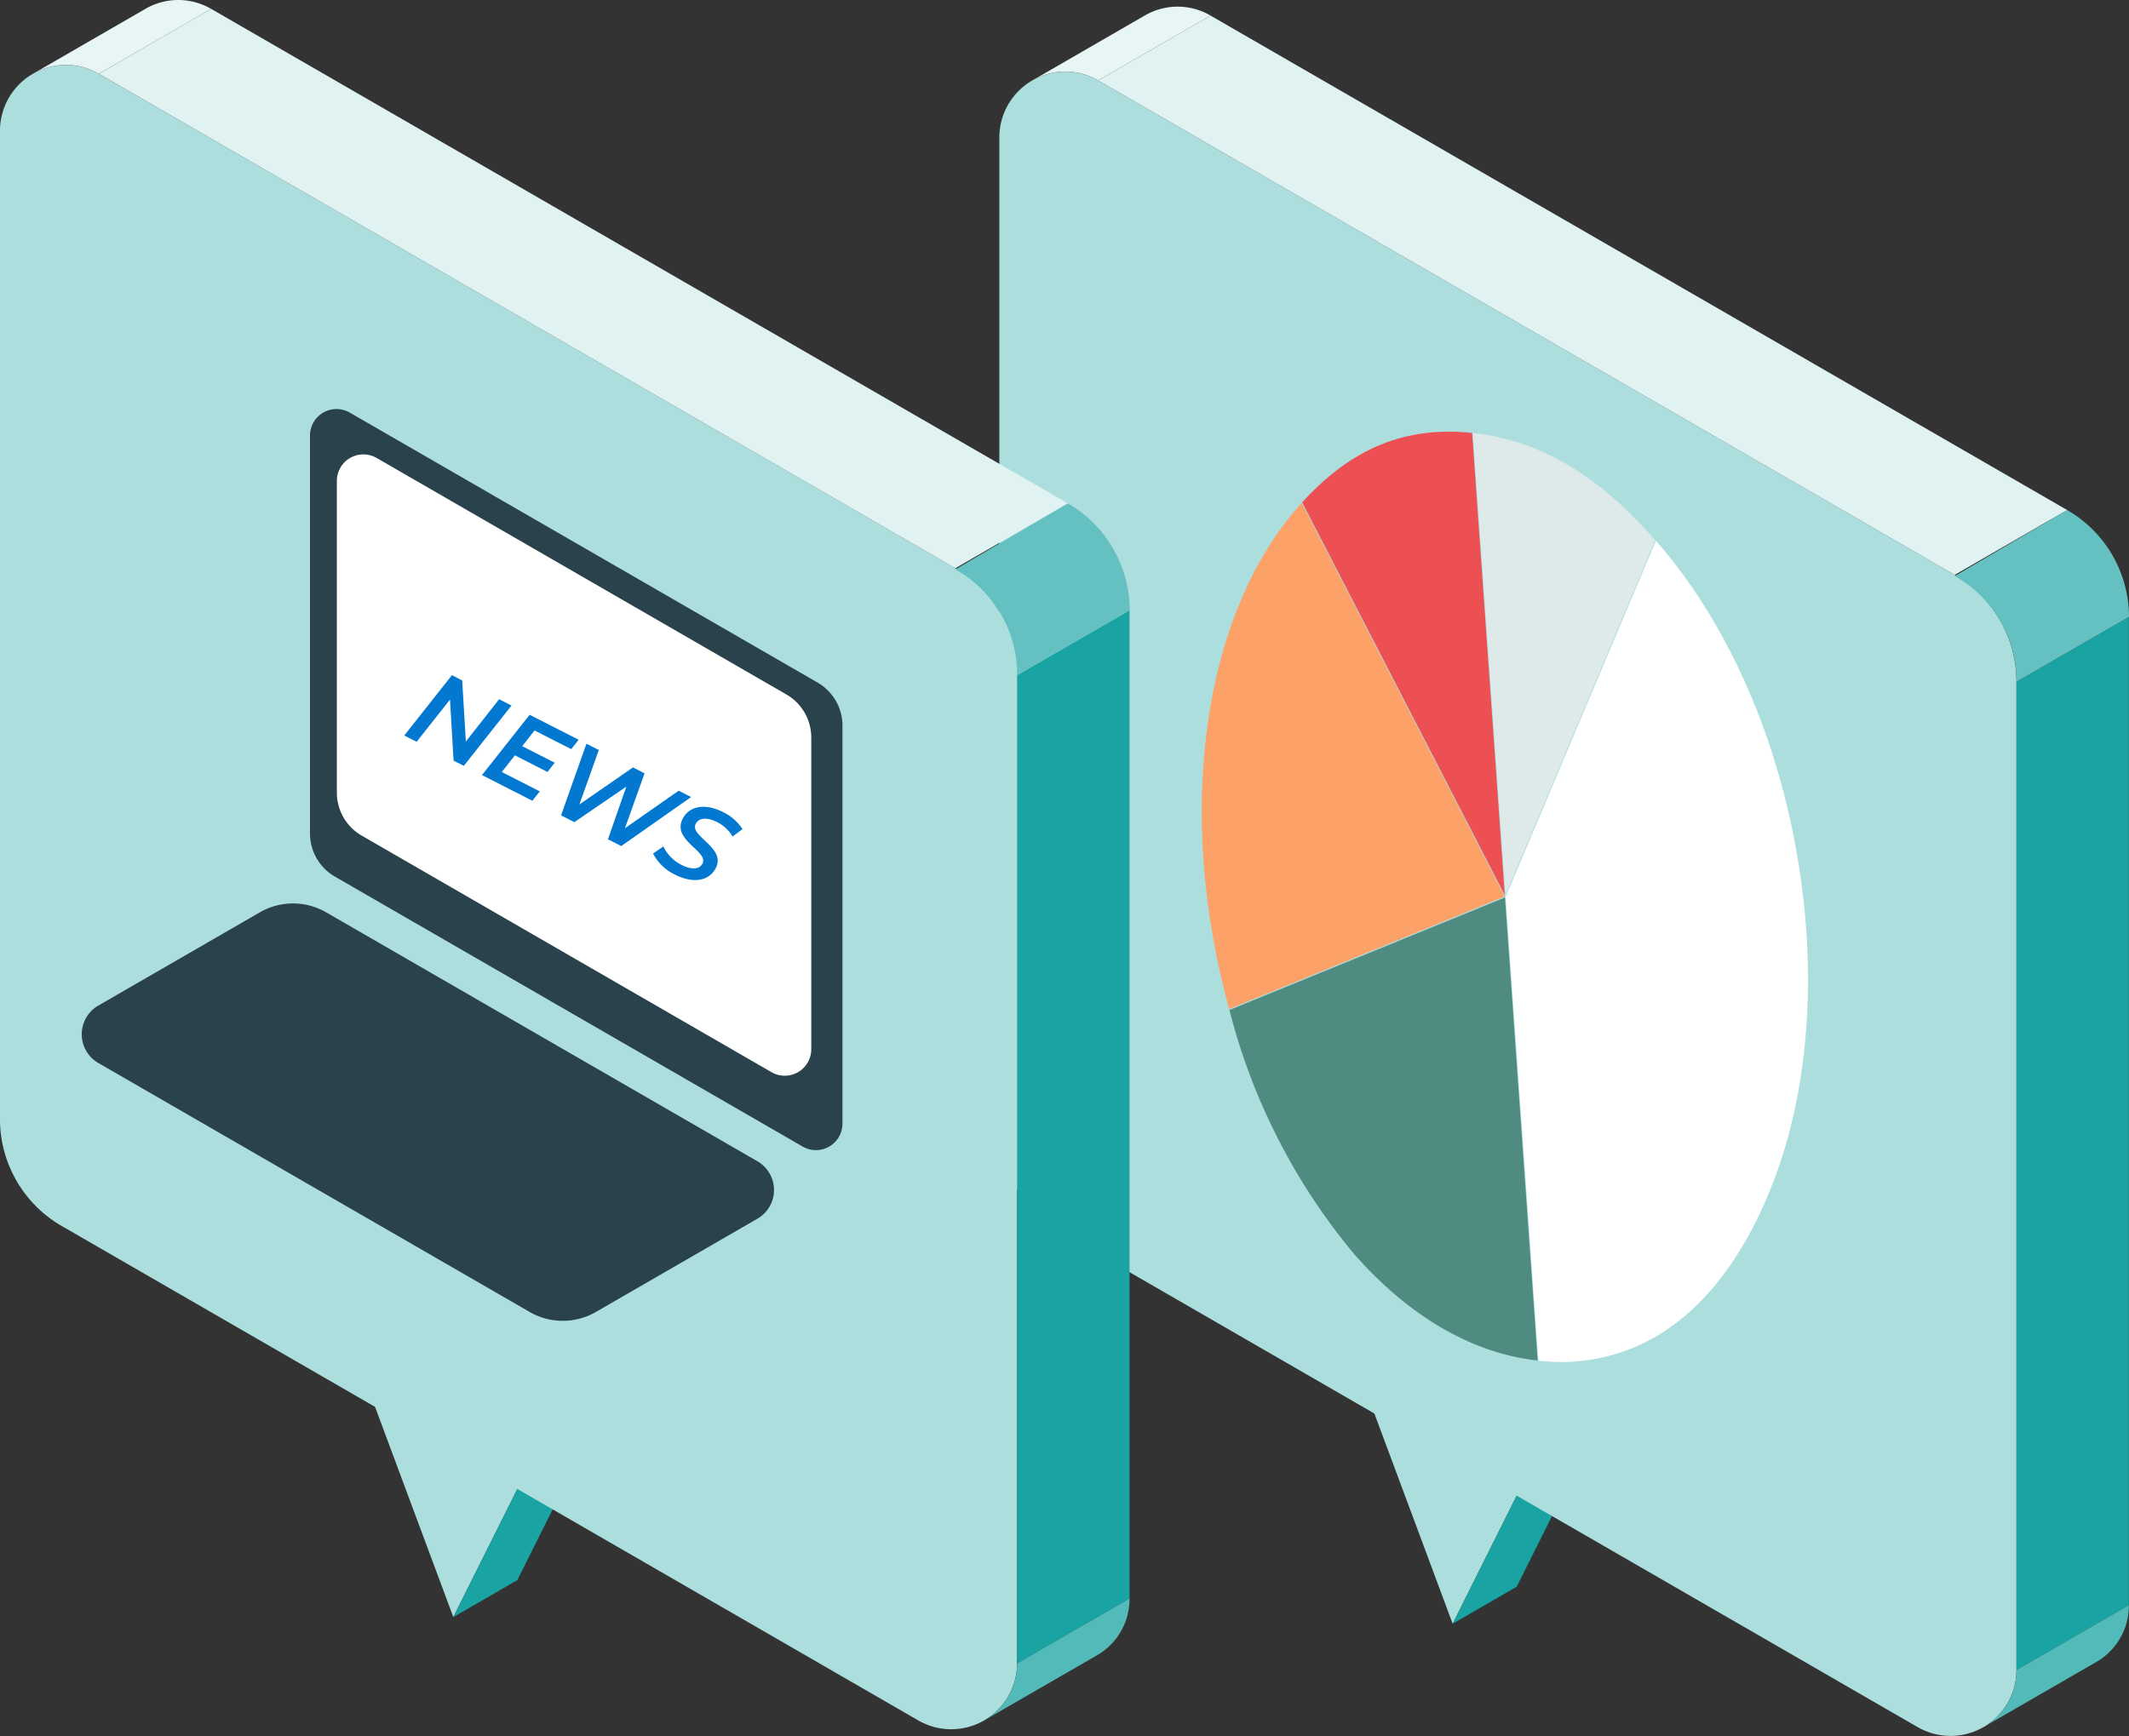
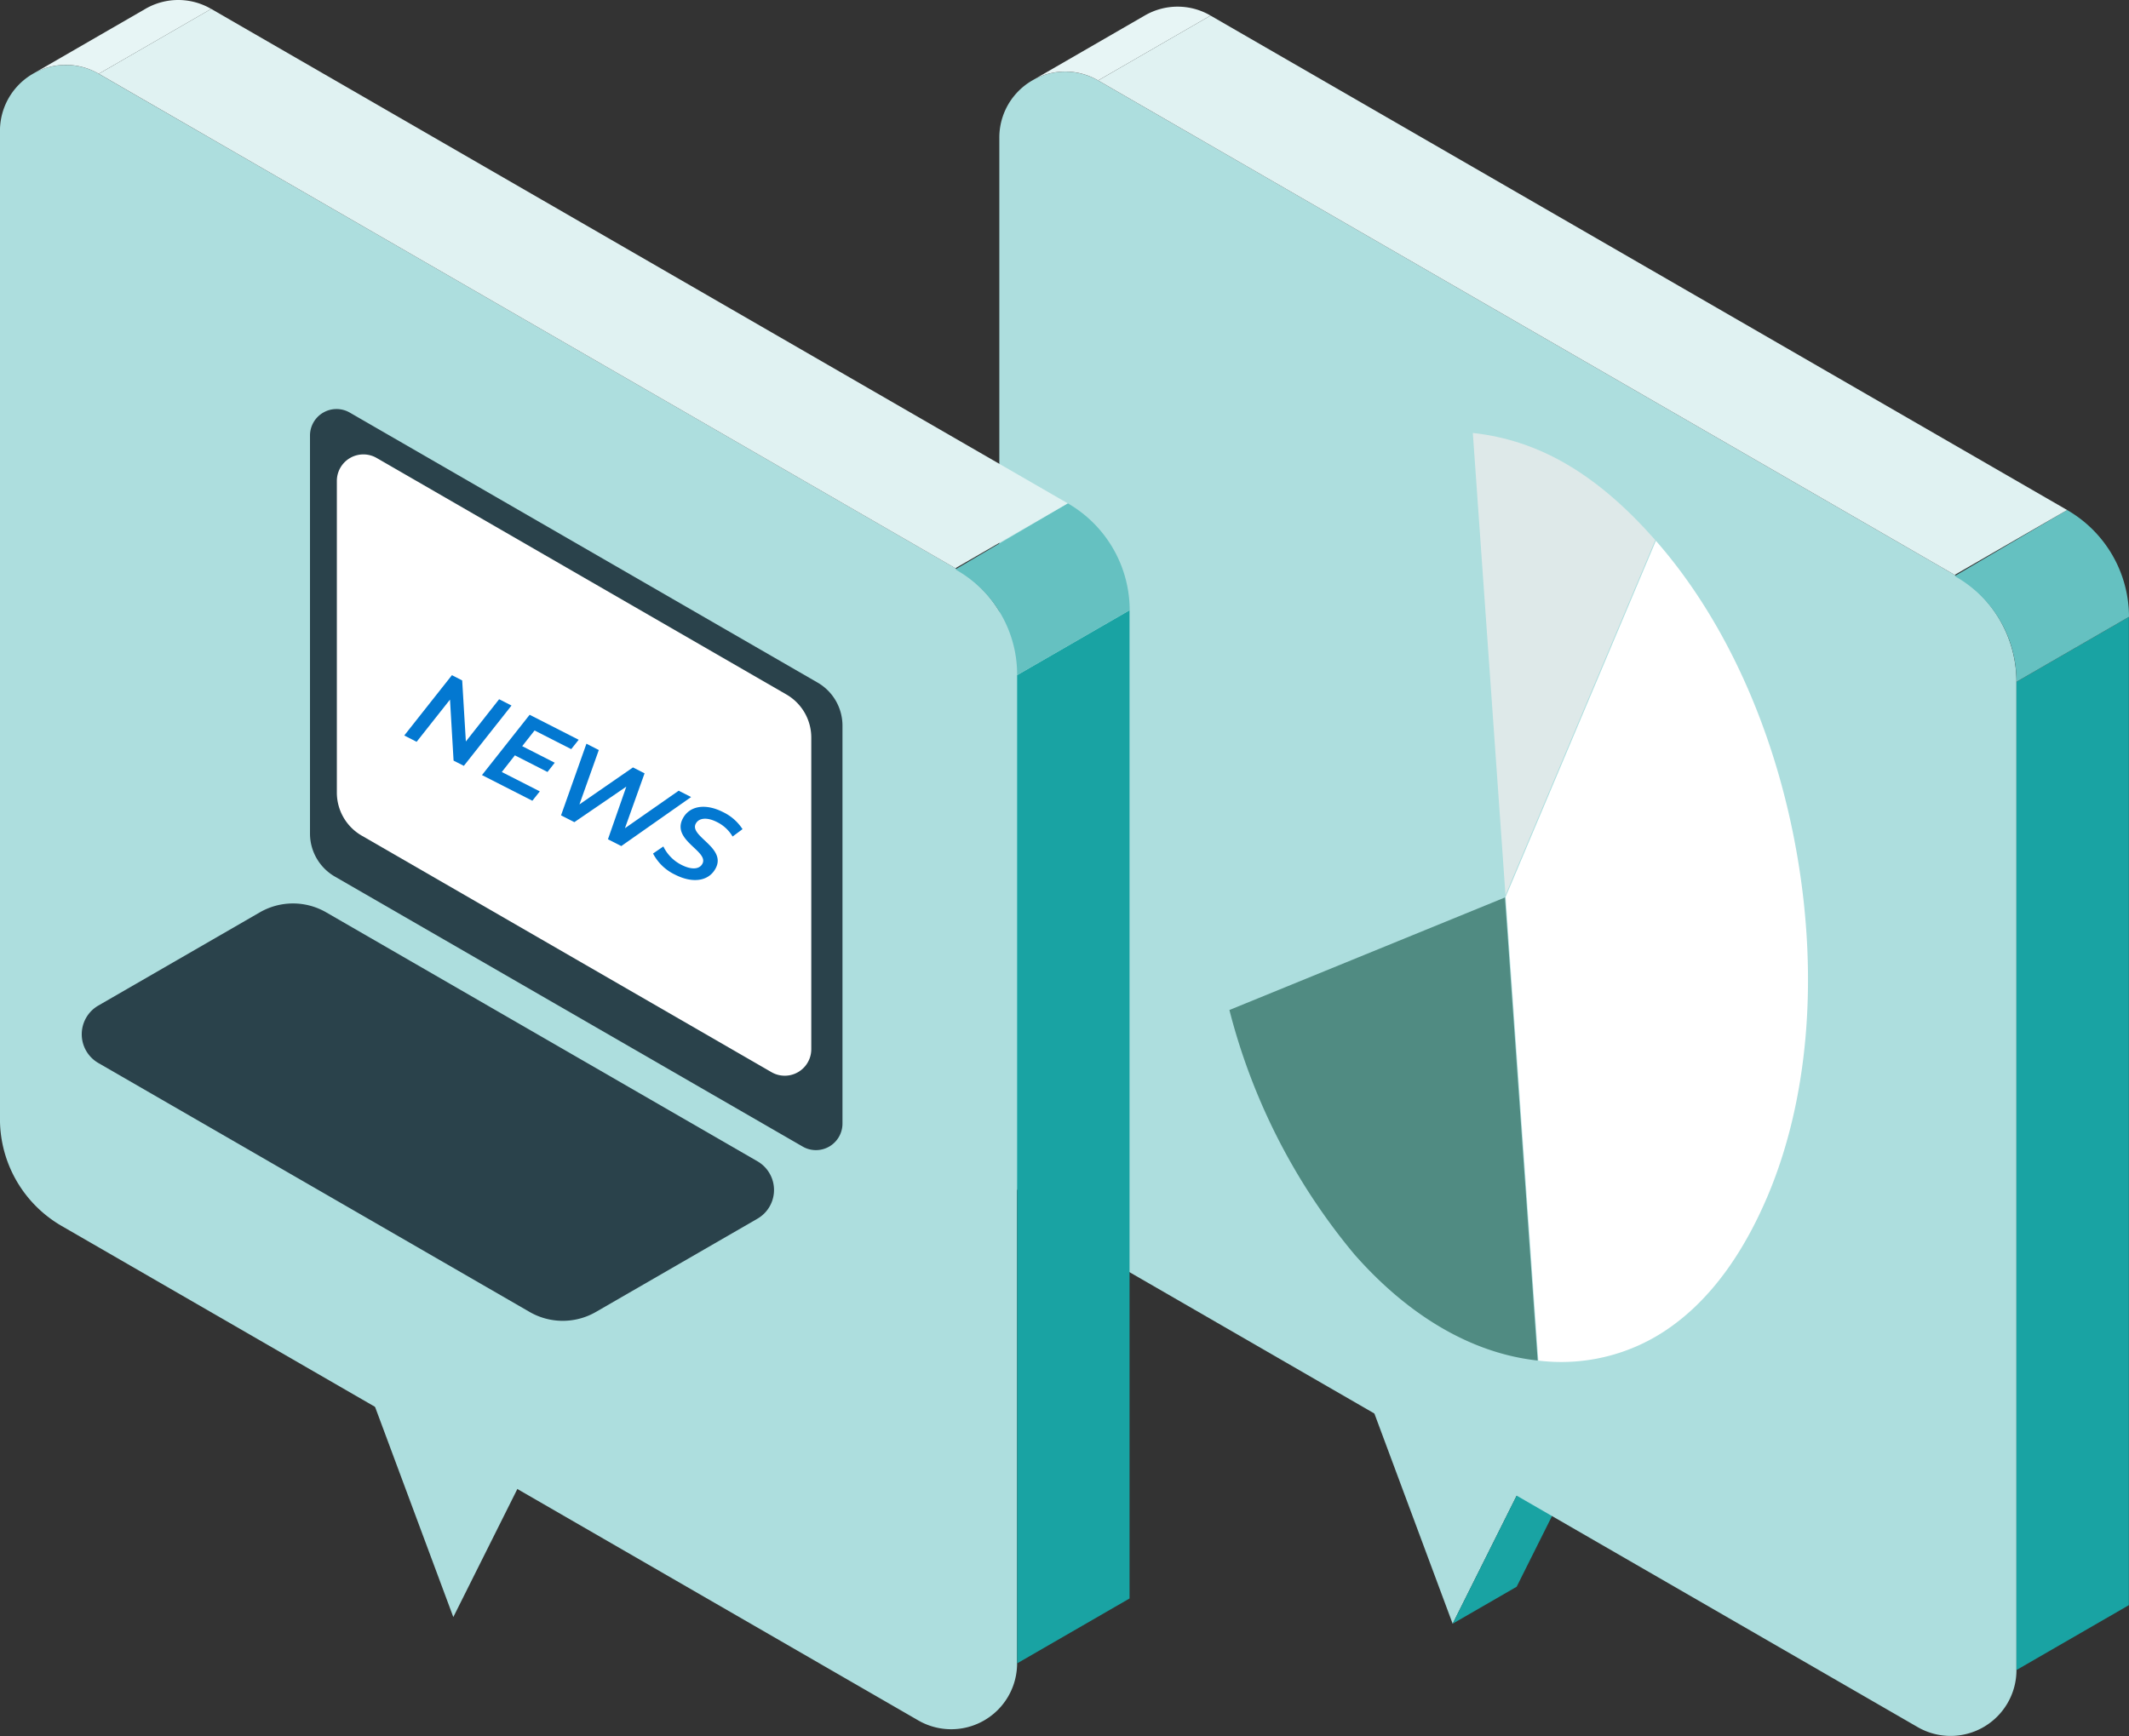
<svg xmlns="http://www.w3.org/2000/svg" width="177.935" height="145.123" viewBox="0 0 177.935 145.123">
  <rect x="0" y="0" width="177.935" height="145.123" fill="#333333" stroke="none" />
  <g id="グループ_430" data-name="グループ 430" transform="translate(-3825.341 314.562)">
    <g id="グループ_426" data-name="グループ 426" transform="translate(3908.862 -314.005)">
      <path id="パス_73" data-name="パス 73" d="M1388.01,1025.441l-23.725-13.7,13.049,35.056Z" transform="translate(-1339.447 -911.617)" fill="#addede" />
      <path id="パス_74" data-name="パス 74" d="M1400.756,1035.8l5.349-3.089-10.676,21.358-5.349,3.089Z" transform="translate(-1352.193 -921.979)" fill="#19a3a3" />
      <path id="パス_75" data-name="パス 75" d="M1395.034,866.615l-71.589-41.332a5.505,5.505,0,0,0-8.258,4.768v82.613a10.322,10.322,0,0,0,5.161,8.939l71.588,41.332a5.506,5.506,0,0,0,8.259-4.768V875.554A10.323,10.323,0,0,0,1395.034,866.615Z" transform="translate(-1315.187 -819.113)" fill="#addede" />
      <path id="パス_76" data-name="パス 76" d="M1326.145,819.985l9.394-5.424a5.453,5.453,0,0,0-5.483-.013l-9.4,5.43A5.454,5.454,0,0,1,1326.145,819.985Z" transform="translate(-1317.887 -813.816)" fill="#e7f5f5" />
      <path id="パス_77" data-name="パス 77" d="M1483.229,920.089l9.394-5.424v82.612l-9.394,5.424Z" transform="translate(-1398.22 -863.648)" fill="#19a3a3" />
-       <path id="パス_78" data-name="パス 78" d="M1480.507,1083.394a5.455,5.455,0,0,1-2.786,4.787l9.407-5.431a5.431,5.431,0,0,0,2.773-4.779l-9.394,5.423" transform="translate(-1395.499 -944.341)" fill="#53baba" />
      <path id="パス_79" data-name="パス 79" d="M1478.188,911.357l9.406-5.431a10.322,10.322,0,0,0-5.173-8.932l-9.393,5.525A10.042,10.042,0,0,1,1478.188,911.357Z" transform="translate(-1393.18 -854.916)" fill="#65c1c1" />
      <path id="パス_80" data-name="パス 80" d="M1412.494,856.622l-9.394,5.424-71.589-41.332,9.394-5.424Z" transform="translate(-1323.253 -814.544)" fill="#e0f2f2" />
-       <path id="パス_207" data-name="パス 207" d="M1356.981,895.821l16.968,32.9-23.031,9.409C1346.359,921.513,1348.737,904.916,1356.981,895.821Z" transform="translate(-1331.713 -854.336)" fill="#fca167" />
      <path id="パス_208" data-name="パス 208" d="M1376.229,961.021l1.571,22.245,1.163,16.465c-5.538-.6-10.834-3.774-15.318-8.874a51.89,51.89,0,0,1-10.446-20.428Z" transform="translate(-1333.97 -886.553)" fill="#508b82" />
-       <path id="パス_209" data-name="パス 209" d="M1379.427,884.15l2.728,38.636-16.934-32.832C1369.362,885.41,1373.877,883.565,1379.427,884.15Z" transform="translate(-1339.911 -848.517)" fill="#ed5053" />
      <path id="パス_210" data-name="パス 210" d="M1408.666,893.219,1396.146,922.9l-.73-10.345-2-28.291C1398.969,884.868,1403.817,887.714,1408.666,893.219Z" transform="translate(-1353.843 -848.627)" fill="#dee9e9" />
      <path id="パス_211" data-name="パス 211" d="M1411.39,902.077c5.851,6.667,10.046,16.023,11.817,26.349,1.773,10.341.9,20.419-2.455,28.376-2.072,4.912-4.778,8.592-8.043,10.938a15.717,15.717,0,0,1-11.141,2.872l-2.737-38.758Z" transform="translate(-1356.518 -857.428)" fill="#fff" />
    </g>
    <g id="グループ_425" data-name="グループ 425" transform="translate(3825.341 -314.562)">
      <path id="パス_97" data-name="パス 97" d="M786.968,673.529l-23.725-13.7,13.049,35.056Z" transform="translate(-738.405 -559.704)" fill="#addede" />
-       <path id="パス_98" data-name="パス 98" d="M799.714,683.892l5.349-3.089-10.676,21.358-5.35,3.089Z" transform="translate(-751.151 -570.067)" fill="#19a3a3" />
      <path id="パス_99" data-name="パス 99" d="M793.992,514.7,722.4,473.37a5.505,5.505,0,0,0-8.258,4.768V560.75a10.322,10.322,0,0,0,5.161,8.94l71.589,41.332a5.505,5.505,0,0,0,8.258-4.768V523.642A10.322,10.322,0,0,0,793.992,514.7Z" transform="translate(-714.145 -467.201)" fill="#addede" />
      <path id="パス_100" data-name="パス 100" d="M725.1,468.073l9.394-5.423a5.454,5.454,0,0,0-5.484-.013l-9.4,5.43A5.453,5.453,0,0,1,725.1,468.073Z" transform="translate(-716.845 -461.904)" fill="#e7f5f5" />
      <path id="パス_101" data-name="パス 101" d="M882.187,568.176l9.394-5.424v82.612l-9.394,5.424Z" transform="translate(-797.178 -511.736)" fill="#19a3a3" />
-       <path id="パス_102" data-name="パス 102" d="M879.465,731.482a5.455,5.455,0,0,1-2.786,4.787l9.407-5.431a5.433,5.433,0,0,0,2.773-4.78l-9.394,5.424" transform="translate(-794.457 -592.429)" fill="#53baba" />
      <path id="パス_103" data-name="パス 103" d="M877.146,559.444l9.407-5.431a10.323,10.323,0,0,0-5.174-8.932l-9.393,5.525A10.041,10.041,0,0,1,877.146,559.444Z" transform="translate(-792.138 -503.004)" fill="#65c1c1" />
      <path id="パス_104" data-name="パス 104" d="M811.452,504.71l-9.394,5.424L730.469,468.8l9.394-5.424Z" transform="translate(-722.211 -462.632)" fill="#e0f2f2" />
      <path id="パス_195" data-name="パス 195" d="M807.79,552.362l-39.1-22.571a2.217,2.217,0,0,0-3.325,1.92v33.267a4.157,4.157,0,0,0,2.078,3.6l39.1,22.572a2.217,2.217,0,0,0,3.325-1.92V555.962A4.157,4.157,0,0,0,807.79,552.362Z" transform="translate(-739.457 -495.3)" fill="#2a424b" />
      <path id="パス_196" data-name="パス 196" d="M807.37,557.06l-34.246-19.772a2.217,2.217,0,0,0-3.326,1.92V565.26a4.155,4.155,0,0,0,2.079,3.6l34.246,19.773a2.217,2.217,0,0,0,3.326-1.92V560.66A4.157,4.157,0,0,0,807.37,557.06Z" transform="translate(-741.645 -499.004)" fill="#fff" />
      <g id="グループ_32" data-name="グループ 32" transform="translate(6.831 75.526)">
        <path id="パス_197" data-name="パス 197" d="M770.621,645.349l13.5-7.795a2.771,2.771,0,0,0,0-4.8l-36.045-20.811a5.542,5.542,0,0,0-5.542,0l-13.5,7.794a2.772,2.772,0,0,0,0,4.8l36.045,20.811A5.542,5.542,0,0,0,770.621,645.349Z" transform="translate(-727.648 -611.201)" fill="#2a424b" />
      </g>
    </g>
    <path id="パス_6130" data-name="パス 6130" d="M6.057-6.3,5.184-1.89,2.592-6.3H1.629L.369,0H1.53l.882-4.41L4.995,0h.963l1.26-6.3Zm7.263.981.2-.981h-4.6L7.659,0h4.725l.2-.981H9.018L9.36-2.718h3.06l.189-.963H9.558l.324-1.638ZM22.9-6.3,20.322-1.467,19.7-6.3H18.612L16.029-1.512,15.408-6.3H14.247L15.075,0h1.251l2.52-4.617L19.476,0h1.251l3.339-6.3ZM25.821.09C27.477.09,28.6-.7,28.6-1.953c0-1.926-3.177-1.35-3.177-2.529,0-.549.567-.936,1.521-.936a3.1,3.1,0,0,1,1.71.486l.459-.927a3.992,3.992,0,0,0-2.106-.531c-1.629,0-2.745.792-2.745,2.034,0,2.025,3.177,1.413,3.177,2.583,0,.558-.594.891-1.512.891a3.348,3.348,0,0,1-2.052-.684l-.5.918A4.011,4.011,0,0,0,25.821.09Z" transform="matrix(0.891, 0.454, -0.454, 0.891, 3858.799, -253.245)" fill="#0378d1" />
  </g>
</svg>